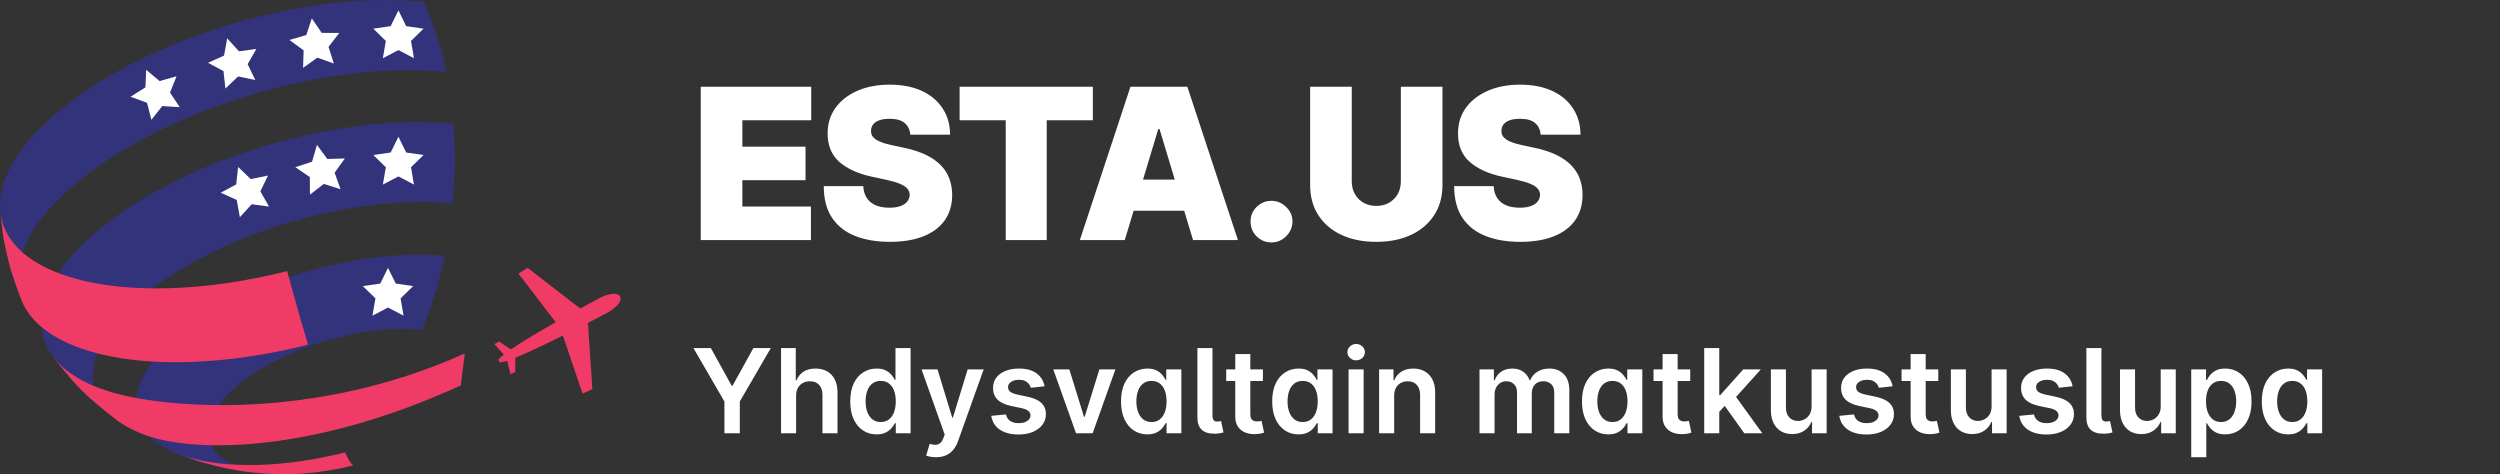
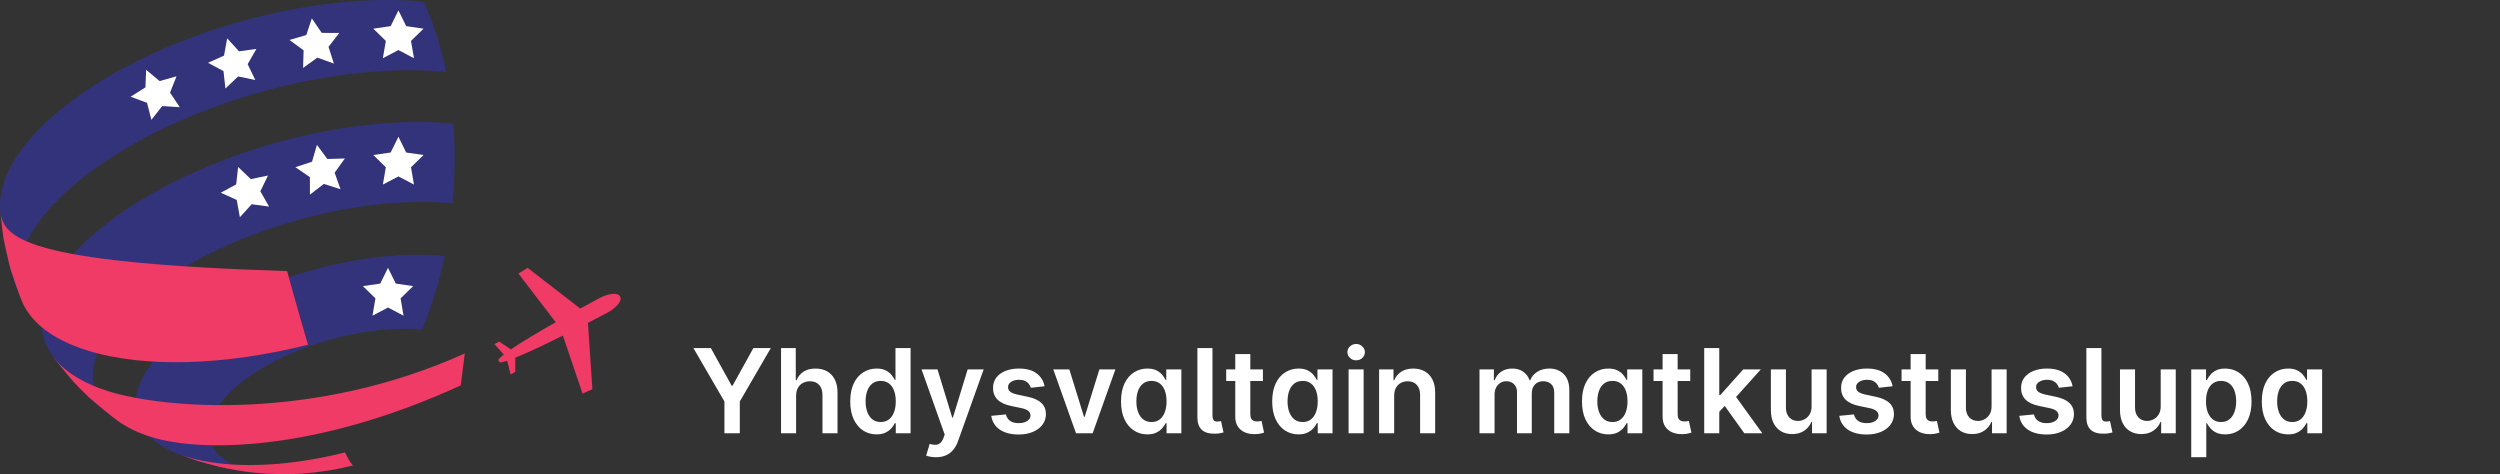
<svg xmlns="http://www.w3.org/2000/svg" width="427" height="81" viewBox="0 0 427 81" fill="none">
  <rect x="0" y="0" width="427" height="81" fill="#333333" stroke="none" />
-   <path d="M119.688 41V14.818H138.557V20.546H126.795V25.046H137.585V30.773H126.795V35.273H138.506V41H119.688ZM155.476 23C155.407 22.148 155.088 21.483 154.517 21.006C153.954 20.528 153.098 20.29 151.947 20.29C151.214 20.29 150.613 20.379 150.145 20.558C149.684 20.729 149.344 20.963 149.122 21.261C148.9 21.56 148.785 21.901 148.777 22.284C148.76 22.599 148.815 22.885 148.943 23.141C149.079 23.388 149.292 23.614 149.582 23.818C149.872 24.014 150.243 24.193 150.694 24.355C151.146 24.517 151.683 24.662 152.305 24.79L154.453 25.25C155.902 25.557 157.142 25.962 158.173 26.465C159.204 26.967 160.048 27.56 160.704 28.241C161.361 28.915 161.842 29.673 162.149 30.517C162.464 31.361 162.626 32.281 162.635 33.278C162.626 35 162.196 36.457 161.344 37.651C160.491 38.844 159.273 39.751 157.687 40.374C156.111 40.996 154.214 41.307 151.998 41.307C149.723 41.307 147.737 40.97 146.041 40.297C144.354 39.624 143.041 38.588 142.104 37.19C141.175 35.784 140.706 33.986 140.697 31.796H147.447C147.49 32.597 147.69 33.27 148.048 33.815C148.406 34.361 148.909 34.774 149.557 35.055C150.213 35.337 150.993 35.477 151.896 35.477C152.655 35.477 153.29 35.383 153.801 35.196C154.312 35.008 154.7 34.749 154.964 34.416C155.229 34.084 155.365 33.705 155.373 33.278C155.365 32.878 155.233 32.528 154.977 32.23C154.73 31.923 154.321 31.651 153.75 31.412C153.179 31.165 152.407 30.935 151.436 30.722L148.828 30.159C146.51 29.656 144.682 28.817 143.344 27.641C142.014 26.456 141.354 24.841 141.362 22.796C141.354 21.134 141.797 19.68 142.692 18.436C143.595 17.183 144.844 16.207 146.437 15.508C148.04 14.81 149.876 14.46 151.947 14.46C154.061 14.46 155.889 14.814 157.432 15.521C158.974 16.229 160.163 17.226 160.998 18.513C161.842 19.791 162.268 21.287 162.277 23H155.476ZM163.903 20.546V14.818H186.658V20.546H178.783V41H171.778V20.546H163.903ZM192.11 41H184.439L193.081 14.818H202.797L211.439 41H203.769L198.042 22.028H197.837L192.11 41ZM190.678 30.671H205.099V35.989H190.678V30.671ZM217.179 41.409C216.19 41.409 215.342 41.064 214.635 40.374C213.936 39.675 213.591 38.827 213.599 37.83C213.591 36.858 213.936 36.027 214.635 35.337C215.342 34.646 216.19 34.301 217.179 34.301C218.116 34.301 218.943 34.646 219.659 35.337C220.383 36.027 220.75 36.858 220.758 37.83C220.75 38.494 220.575 39.099 220.234 39.645C219.902 40.182 219.467 40.612 218.93 40.936C218.393 41.251 217.809 41.409 217.179 41.409ZM239.265 14.818H246.373V31.591C246.373 33.585 245.896 35.311 244.942 36.769C243.996 38.217 242.675 39.338 240.978 40.131C239.282 40.915 237.314 41.307 235.072 41.307C232.814 41.307 230.836 40.915 229.14 40.131C227.444 39.338 226.123 38.217 225.177 36.769C224.24 35.311 223.771 33.585 223.771 31.591V14.818H230.879V30.977C230.879 31.787 231.058 32.511 231.416 33.151C231.774 33.781 232.268 34.276 232.899 34.633C233.538 34.992 234.263 35.17 235.072 35.17C235.89 35.17 236.615 34.992 237.246 34.633C237.876 34.276 238.371 33.781 238.728 33.151C239.086 32.511 239.265 31.787 239.265 30.977V14.818ZM263.145 23C263.077 22.148 262.757 21.483 262.186 21.006C261.624 20.528 260.767 20.29 259.617 20.29C258.884 20.29 258.283 20.379 257.814 20.558C257.354 20.729 257.013 20.963 256.791 21.261C256.57 21.56 256.455 21.901 256.446 22.284C256.429 22.599 256.485 22.885 256.613 23.141C256.749 23.388 256.962 23.614 257.252 23.818C257.541 24.014 257.912 24.193 258.364 24.355C258.816 24.517 259.353 24.662 259.975 24.79L262.122 25.25C263.571 25.557 264.811 25.962 265.843 26.465C266.874 26.967 267.718 27.56 268.374 28.241C269.03 28.915 269.512 29.673 269.818 30.517C270.134 31.361 270.296 32.281 270.304 33.278C270.296 35 269.865 36.457 269.013 37.651C268.161 38.844 266.942 39.751 265.357 40.374C263.78 40.996 261.884 41.307 259.668 41.307C257.392 41.307 255.407 40.97 253.711 40.297C252.023 39.624 250.711 38.588 249.773 37.19C248.844 35.784 248.375 33.986 248.367 31.796H255.117C255.159 32.597 255.36 33.27 255.718 33.815C256.076 34.361 256.578 34.774 257.226 35.055C257.882 35.337 258.662 35.477 259.566 35.477C260.324 35.477 260.959 35.383 261.47 35.196C261.982 35.008 262.37 34.749 262.634 34.416C262.898 34.084 263.034 33.705 263.043 33.278C263.034 32.878 262.902 32.528 262.647 32.23C262.399 31.923 261.99 31.651 261.419 31.412C260.848 31.165 260.077 30.935 259.105 30.722L256.497 30.159C254.179 29.656 252.351 28.817 251.013 27.641C249.684 26.456 249.023 24.841 249.032 22.796C249.023 21.134 249.466 19.68 250.361 18.436C251.265 17.183 252.513 16.207 254.107 15.508C255.709 14.81 257.546 14.46 259.617 14.46C261.73 14.46 263.559 14.814 265.101 15.521C266.644 16.229 267.833 17.226 268.668 18.513C269.512 19.791 269.938 21.287 269.946 23H263.145Z" fill="white" />
  <path d="M118.44 59.455H121.416L124.974 65.889H125.116L128.675 59.455H131.651L126.359 68.574V74H123.732V68.574L118.44 59.455ZM135.974 67.608V74H133.403V59.455H135.917V64.945H136.045C136.301 64.329 136.696 63.844 137.231 63.489C137.771 63.129 138.458 62.949 139.291 62.949C140.048 62.949 140.709 63.108 141.272 63.425C141.836 63.742 142.271 64.206 142.579 64.817C142.892 65.428 143.048 66.173 143.048 67.054V74H140.477V67.452C140.477 66.718 140.288 66.147 139.909 65.74C139.535 65.328 139.009 65.122 138.332 65.122C137.877 65.122 137.47 65.222 137.11 65.421C136.755 65.615 136.476 65.896 136.272 66.266C136.074 66.635 135.974 67.082 135.974 67.608ZM149.717 74.192C148.86 74.192 148.093 73.972 147.416 73.531C146.739 73.091 146.204 72.452 145.811 71.614C145.418 70.776 145.221 69.758 145.221 68.56C145.221 67.347 145.42 66.325 145.818 65.492C146.22 64.653 146.762 64.021 147.444 63.595C148.126 63.164 148.886 62.949 149.724 62.949C150.363 62.949 150.889 63.058 151.301 63.276C151.713 63.489 152.039 63.747 152.281 64.05C152.522 64.348 152.709 64.63 152.842 64.895H152.949V59.455H155.527V74H152.998V72.281H152.842C152.709 72.546 152.518 72.828 152.267 73.126C152.016 73.42 151.684 73.671 151.272 73.879C150.86 74.088 150.342 74.192 149.717 74.192ZM150.434 72.082C150.979 72.082 151.443 71.936 151.826 71.642C152.21 71.344 152.501 70.93 152.7 70.399C152.899 69.869 152.998 69.251 152.998 68.546C152.998 67.84 152.899 67.227 152.7 66.706C152.506 66.185 152.217 65.78 151.833 65.492C151.455 65.203 150.988 65.058 150.434 65.058C149.861 65.058 149.383 65.207 149 65.506C148.616 65.804 148.327 66.216 148.133 66.742C147.939 67.267 147.842 67.868 147.842 68.546C147.842 69.227 147.939 69.836 148.133 70.371C148.332 70.901 148.623 71.32 149.007 71.628C149.395 71.931 149.871 72.082 150.434 72.082ZM159.864 78.091C159.514 78.091 159.19 78.062 158.891 78.006C158.598 77.954 158.363 77.892 158.188 77.821L158.785 75.818C159.159 75.927 159.493 75.979 159.786 75.974C160.08 75.97 160.338 75.877 160.56 75.697C160.788 75.522 160.979 75.229 161.136 74.817L161.356 74.227L157.4 63.091H160.127L162.641 71.329H162.755L165.276 63.091H168.011L163.643 75.321C163.439 75.899 163.169 76.394 162.833 76.805C162.497 77.222 162.085 77.539 161.597 77.757C161.114 77.98 160.537 78.091 159.864 78.091ZM178.412 65.974L176.068 66.23C176.002 65.993 175.886 65.771 175.72 65.562C175.559 65.354 175.341 65.186 175.067 65.058C174.792 64.93 174.456 64.867 174.058 64.867C173.523 64.867 173.073 64.983 172.709 65.215C172.349 65.447 172.171 65.747 172.176 66.117C172.171 66.434 172.287 66.692 172.524 66.891C172.766 67.09 173.163 67.253 173.717 67.381L175.578 67.778C176.61 68.001 177.377 68.354 177.879 68.837C178.386 69.32 178.642 69.952 178.646 70.733C178.642 71.419 178.44 72.026 178.043 72.551C177.65 73.072 177.103 73.479 176.402 73.773C175.701 74.066 174.896 74.213 173.987 74.213C172.652 74.213 171.577 73.934 170.763 73.375C169.948 72.812 169.463 72.028 169.307 71.024L171.814 70.783C171.928 71.275 172.169 71.647 172.538 71.898C172.908 72.149 173.388 72.274 173.98 72.274C174.591 72.274 175.081 72.149 175.45 71.898C175.824 71.647 176.011 71.337 176.011 70.967C176.011 70.655 175.891 70.397 175.649 70.193C175.412 69.99 175.043 69.833 174.541 69.724L172.68 69.334C171.634 69.116 170.86 68.749 170.358 68.233C169.856 67.712 169.607 67.054 169.612 66.258C169.607 65.586 169.79 65.004 170.159 64.511C170.533 64.014 171.052 63.631 171.714 63.361C172.382 63.086 173.152 62.949 174.023 62.949C175.301 62.949 176.307 63.221 177.041 63.766C177.78 64.31 178.237 65.046 178.412 65.974ZM190.511 63.091L186.626 74H183.785L179.9 63.091H182.641L185.148 71.195H185.262L187.776 63.091H190.511ZM195.967 74.192C195.11 74.192 194.343 73.972 193.666 73.531C192.989 73.091 192.454 72.452 192.061 71.614C191.668 70.776 191.471 69.758 191.471 68.56C191.471 67.347 191.67 66.325 192.068 65.492C192.47 64.653 193.012 64.021 193.694 63.595C194.376 63.164 195.136 62.949 195.974 62.949C196.613 62.949 197.139 63.058 197.551 63.276C197.963 63.489 198.289 63.747 198.531 64.05C198.772 64.348 198.959 64.63 199.092 64.895H199.199V63.091H201.777V74H199.248V72.281H199.092C198.959 72.546 198.768 72.828 198.517 73.126C198.266 73.42 197.934 73.671 197.522 73.879C197.11 74.088 196.592 74.192 195.967 74.192ZM196.684 72.082C197.229 72.082 197.693 71.936 198.076 71.642C198.46 71.344 198.751 70.93 198.95 70.399C199.149 69.869 199.248 69.251 199.248 68.546C199.248 67.84 199.149 67.227 198.95 66.706C198.756 66.185 198.467 65.78 198.083 65.492C197.705 65.203 197.238 65.058 196.684 65.058C196.111 65.058 195.633 65.207 195.25 65.506C194.866 65.804 194.577 66.216 194.383 66.742C194.189 67.267 194.092 67.868 194.092 68.546C194.092 69.227 194.189 69.836 194.383 70.371C194.582 70.901 194.873 71.32 195.257 71.628C195.645 71.931 196.121 72.082 196.684 72.082ZM204.516 59.455H207.087V70.875C207.087 71.282 207.149 71.573 207.272 71.749C207.395 71.924 207.613 72.007 207.925 71.997C208.096 71.992 208.224 71.983 208.309 71.969C208.399 71.95 208.479 71.931 208.55 71.912L208.977 73.858C208.825 73.905 208.636 73.95 208.408 73.993C208.186 74.035 207.911 74.062 207.585 74.071C206.543 74.099 205.771 73.882 205.269 73.418C204.767 72.954 204.516 72.246 204.516 71.294V59.455ZM215.706 63.091V65.079H209.435V63.091H215.706ZM210.983 60.477H213.554V70.719C213.554 71.064 213.606 71.329 213.71 71.514C213.819 71.694 213.961 71.817 214.136 71.883C214.312 71.95 214.506 71.983 214.719 71.983C214.88 71.983 215.027 71.971 215.159 71.947C215.296 71.924 215.401 71.903 215.472 71.883L215.905 73.894C215.768 73.941 215.571 73.993 215.315 74.05C215.064 74.106 214.757 74.14 214.392 74.149C213.748 74.168 213.168 74.071 212.652 73.858C212.136 73.64 211.726 73.304 211.423 72.849C211.125 72.395 210.978 71.827 210.983 71.145V60.477ZM221.787 74.192C220.93 74.192 220.163 73.972 219.486 73.531C218.809 73.091 218.274 72.452 217.881 71.614C217.488 70.776 217.292 69.758 217.292 68.56C217.292 67.347 217.49 66.325 217.888 65.492C218.291 64.653 218.833 64.021 219.515 63.595C220.196 63.164 220.956 62.949 221.794 62.949C222.434 62.949 222.959 63.058 223.371 63.276C223.783 63.489 224.11 63.747 224.351 64.05C224.593 64.348 224.78 64.63 224.912 64.895H225.019V63.091H227.597V74H225.069V72.281H224.912C224.78 72.546 224.588 72.828 224.337 73.126C224.086 73.42 223.755 73.671 223.343 73.879C222.931 74.088 222.412 74.192 221.787 74.192ZM222.505 72.082C223.049 72.082 223.513 71.936 223.897 71.642C224.28 71.344 224.571 70.93 224.77 70.399C224.969 69.869 225.069 69.251 225.069 68.546C225.069 67.84 224.969 67.227 224.77 66.706C224.576 66.185 224.287 65.78 223.904 65.492C223.525 65.203 223.059 65.058 222.505 65.058C221.932 65.058 221.453 65.207 221.07 65.506C220.686 65.804 220.398 66.216 220.203 66.742C220.009 67.267 219.912 67.868 219.912 68.546C219.912 69.227 220.009 69.836 220.203 70.371C220.402 70.901 220.694 71.32 221.077 71.628C221.465 71.931 221.941 72.082 222.505 72.082ZM230.337 74V63.091H232.908V74H230.337ZM231.629 61.543C231.222 61.543 230.872 61.408 230.578 61.138C230.285 60.863 230.138 60.534 230.138 60.151C230.138 59.762 230.285 59.433 230.578 59.163C230.872 58.889 231.222 58.751 231.629 58.751C232.041 58.751 232.392 58.889 232.68 59.163C232.974 59.433 233.121 59.762 233.121 60.151C233.121 60.534 232.974 60.863 232.68 61.138C232.392 61.408 232.041 61.543 231.629 61.543ZM238.123 67.608V74H235.551V63.091H238.009V64.945H238.137C238.388 64.334 238.788 63.849 239.337 63.489C239.891 63.129 240.575 62.949 241.39 62.949C242.142 62.949 242.798 63.11 243.357 63.432C243.92 63.754 244.356 64.22 244.664 64.831C244.976 65.442 245.13 66.183 245.125 67.054V74H242.554V67.452C242.554 66.722 242.365 66.152 241.986 65.74C241.612 65.328 241.094 65.122 240.431 65.122C239.981 65.122 239.581 65.222 239.23 65.421C238.885 65.615 238.613 65.896 238.414 66.266C238.22 66.635 238.123 67.082 238.123 67.608ZM252.7 74V63.091H255.157V64.945H255.285C255.512 64.32 255.889 63.832 256.414 63.481C256.94 63.126 257.567 62.949 258.297 62.949C259.035 62.949 259.658 63.129 260.164 63.489C260.676 63.844 261.036 64.329 261.244 64.945H261.358C261.599 64.338 262.006 63.856 262.579 63.496C263.157 63.131 263.841 62.949 264.632 62.949C265.636 62.949 266.455 63.266 267.089 63.901C267.724 64.535 268.041 65.461 268.041 66.678V74H265.463V67.075C265.463 66.398 265.283 65.903 264.923 65.591C264.563 65.274 264.123 65.115 263.602 65.115C262.982 65.115 262.496 65.309 262.146 65.697C261.8 66.081 261.627 66.581 261.627 67.196V74H259.106V66.969C259.106 66.405 258.936 65.956 258.595 65.619C258.259 65.283 257.818 65.115 257.274 65.115C256.904 65.115 256.568 65.21 256.265 65.399C255.962 65.584 255.721 65.847 255.541 66.188C255.361 66.524 255.271 66.917 255.271 67.367V74H252.7ZM274.697 74.192C273.84 74.192 273.073 73.972 272.396 73.531C271.719 73.091 271.184 72.452 270.791 71.614C270.398 70.776 270.202 69.758 270.202 68.56C270.202 67.347 270.401 66.325 270.798 65.492C271.201 64.653 271.743 64.021 272.425 63.595C273.107 63.164 273.866 62.949 274.705 62.949C275.344 62.949 275.869 63.058 276.281 63.276C276.693 63.489 277.02 63.747 277.261 64.05C277.503 64.348 277.69 64.63 277.822 64.895H277.929V63.091H280.507V74H277.979V72.281H277.822C277.69 72.546 277.498 72.828 277.247 73.126C276.996 73.42 276.665 73.671 276.253 73.879C275.841 74.088 275.322 74.192 274.697 74.192ZM275.415 72.082C275.959 72.082 276.423 71.936 276.807 71.642C277.19 71.344 277.482 70.93 277.68 70.399C277.879 69.869 277.979 69.251 277.979 68.546C277.979 67.84 277.879 67.227 277.68 66.706C277.486 66.185 277.197 65.78 276.814 65.492C276.435 65.203 275.969 65.058 275.415 65.058C274.842 65.058 274.364 65.207 273.98 65.506C273.597 65.804 273.308 66.216 273.114 66.742C272.92 67.267 272.822 67.868 272.822 68.546C272.822 69.227 272.92 69.836 273.114 70.371C273.313 70.901 273.604 71.32 273.987 71.628C274.375 71.931 274.851 72.082 275.415 72.082ZM288.694 63.091V65.079H282.423V63.091H288.694ZM283.971 60.477H286.542V70.719C286.542 71.064 286.594 71.329 286.699 71.514C286.807 71.694 286.949 71.817 287.125 71.883C287.3 71.95 287.494 71.983 287.707 71.983C287.868 71.983 288.015 71.971 288.147 71.947C288.285 71.924 288.389 71.903 288.46 71.883L288.893 73.894C288.756 73.941 288.559 73.993 288.304 74.05C288.053 74.106 287.745 74.14 287.38 74.149C286.736 74.168 286.156 74.071 285.64 73.858C285.124 73.64 284.715 73.304 284.412 72.849C284.113 72.395 283.967 71.827 283.971 71.145V60.477ZM293.423 70.577L293.415 67.473H293.827L297.748 63.091H300.752L295.93 68.46H295.397L293.423 70.577ZM291.079 74V59.455H293.65V74H291.079ZM297.925 74L294.374 69.035L296.107 67.224L301.001 74H297.925ZM309.419 69.412V63.091H311.99V74H309.497V72.061H309.383C309.137 72.672 308.732 73.171 308.169 73.56C307.61 73.948 306.921 74.142 306.102 74.142C305.387 74.142 304.755 73.983 304.206 73.666C303.661 73.344 303.235 72.878 302.927 72.267C302.619 71.651 302.466 70.908 302.466 70.037V63.091H305.037V69.639C305.037 70.331 305.226 70.88 305.605 71.287C305.984 71.694 306.481 71.898 307.096 71.898C307.475 71.898 307.842 71.805 308.197 71.621C308.552 71.436 308.843 71.162 309.071 70.797C309.303 70.428 309.419 69.966 309.419 69.412ZM323.256 65.974L320.912 66.23C320.846 65.993 320.73 65.771 320.564 65.562C320.403 65.354 320.185 65.186 319.911 65.058C319.636 64.93 319.3 64.867 318.902 64.867C318.367 64.867 317.917 64.983 317.553 65.215C317.193 65.447 317.015 65.747 317.02 66.117C317.015 66.434 317.131 66.692 317.368 66.891C317.609 67.09 318.007 67.253 318.561 67.381L320.422 67.778C321.454 68.001 322.221 68.354 322.723 68.837C323.23 69.32 323.485 69.952 323.49 70.733C323.485 71.419 323.284 72.026 322.886 72.551C322.493 73.072 321.946 73.479 321.246 73.773C320.545 74.066 319.74 74.213 318.831 74.213C317.496 74.213 316.421 73.934 315.607 73.375C314.792 72.812 314.307 72.028 314.151 71.024L316.658 70.783C316.771 71.275 317.013 71.647 317.382 71.898C317.751 72.149 318.232 72.274 318.824 72.274C319.435 72.274 319.925 72.149 320.294 71.898C320.668 71.647 320.855 71.337 320.855 70.967C320.855 70.655 320.734 70.397 320.493 70.193C320.256 69.99 319.887 69.833 319.385 69.724L317.524 69.334C316.478 69.116 315.704 68.749 315.202 68.233C314.7 67.712 314.451 67.054 314.456 66.258C314.451 65.586 314.634 65.004 315.003 64.511C315.377 64.014 315.895 63.631 316.558 63.361C317.226 63.086 317.995 62.949 318.866 62.949C320.145 62.949 321.151 63.221 321.885 63.766C322.624 64.31 323.08 65.046 323.256 65.974ZM331.058 63.091V65.079H324.786V63.091H331.058ZM326.335 60.477H328.906V70.719C328.906 71.064 328.958 71.329 329.062 71.514C329.171 71.694 329.313 71.817 329.488 71.883C329.663 71.95 329.857 71.983 330.07 71.983C330.231 71.983 330.378 71.971 330.511 71.947C330.648 71.924 330.752 71.903 330.823 71.883L331.256 73.894C331.119 73.941 330.923 73.993 330.667 74.05C330.416 74.106 330.108 74.14 329.744 74.149C329.1 74.168 328.52 74.071 328.004 73.858C327.487 73.64 327.078 73.304 326.775 72.849C326.477 72.395 326.33 71.827 326.335 71.145V60.477ZM340.161 69.412V63.091H342.732V74H340.239V72.061H340.125C339.879 72.672 339.474 73.171 338.911 73.56C338.352 73.948 337.663 74.142 336.844 74.142C336.129 74.142 335.497 73.983 334.948 73.666C334.403 73.344 333.977 72.878 333.669 72.267C333.362 71.651 333.208 70.908 333.208 70.037V63.091H335.779V69.639C335.779 70.331 335.968 70.88 336.347 71.287C336.726 71.694 337.223 71.898 337.838 71.898C338.217 71.898 338.584 71.805 338.939 71.621C339.294 71.436 339.586 71.162 339.813 70.797C340.045 70.428 340.161 69.966 340.161 69.412ZM353.998 65.974L351.654 66.23C351.588 65.993 351.472 65.771 351.306 65.562C351.145 65.354 350.927 65.186 350.653 65.058C350.378 64.93 350.042 64.867 349.644 64.867C349.109 64.867 348.659 64.983 348.295 65.215C347.935 65.447 347.757 65.747 347.762 66.117C347.757 66.434 347.873 66.692 348.11 66.891C348.352 67.09 348.749 67.253 349.303 67.381L351.164 67.778C352.196 68.001 352.963 68.354 353.465 68.837C353.972 69.32 354.228 69.952 354.232 70.733C354.228 71.419 354.026 72.026 353.629 72.551C353.236 73.072 352.689 73.479 351.988 73.773C351.287 74.066 350.482 74.213 349.573 74.213C348.238 74.213 347.163 73.934 346.349 73.375C345.534 72.812 345.049 72.028 344.893 71.024L347.4 70.783C347.513 71.275 347.755 71.647 348.124 71.898C348.494 72.149 348.974 72.274 349.566 72.274C350.177 72.274 350.667 72.149 351.036 71.898C351.41 71.647 351.597 71.337 351.597 70.967C351.597 70.655 351.477 70.397 351.235 70.193C350.998 69.99 350.629 69.833 350.127 69.724L348.266 69.334C347.22 69.116 346.446 68.749 345.944 68.233C345.442 67.712 345.193 67.054 345.198 66.258C345.193 65.586 345.376 65.004 345.745 64.511C346.119 64.014 346.638 63.631 347.3 63.361C347.968 63.086 348.737 62.949 349.609 62.949C350.887 62.949 351.893 63.221 352.627 63.766C353.366 64.31 353.823 65.046 353.998 65.974ZM356.352 59.455H358.923V70.875C358.923 71.282 358.985 71.573 359.108 71.749C359.231 71.924 359.449 72.007 359.761 71.997C359.932 71.992 360.06 71.983 360.145 71.969C360.235 71.95 360.315 71.931 360.386 71.912L360.812 73.858C360.661 73.905 360.472 73.95 360.244 73.993C360.022 74.035 359.747 74.062 359.42 74.071C358.379 74.099 357.607 73.882 357.105 73.418C356.603 72.954 356.352 72.246 356.352 71.294V59.455ZM369.048 69.412V63.091H371.619V74H369.126V72.061H369.012C368.766 72.672 368.361 73.171 367.798 73.56C367.239 73.948 366.55 74.142 365.731 74.142C365.016 74.142 364.384 73.983 363.835 73.666C363.29 73.344 362.864 72.878 362.556 72.267C362.248 71.651 362.094 70.908 362.094 70.037V63.091H364.665V69.639C364.665 70.331 364.855 70.88 365.234 71.287C365.612 71.694 366.11 71.898 366.725 71.898C367.104 71.898 367.471 71.805 367.826 71.621C368.181 71.436 368.472 71.162 368.7 70.797C368.932 70.428 369.048 69.966 369.048 69.412ZM374.262 78.091V63.091H376.791V64.895H376.94C377.073 64.63 377.26 64.348 377.501 64.05C377.743 63.747 378.069 63.489 378.481 63.276C378.893 63.058 379.419 62.949 380.058 62.949C380.901 62.949 381.661 63.164 382.338 63.595C383.02 64.021 383.559 64.653 383.957 65.492C384.359 66.325 384.561 67.347 384.561 68.56C384.561 69.758 384.364 70.776 383.971 71.614C383.578 72.452 383.043 73.091 382.366 73.531C381.689 73.972 380.922 74.192 380.065 74.192C379.44 74.192 378.922 74.088 378.51 73.879C378.098 73.671 377.766 73.42 377.515 73.126C377.269 72.828 377.077 72.546 376.94 72.281H376.833V78.091H374.262ZM376.784 68.546C376.784 69.251 376.883 69.869 377.082 70.399C377.286 70.93 377.577 71.344 377.956 71.642C378.339 71.936 378.803 72.082 379.348 72.082C379.916 72.082 380.392 71.931 380.775 71.628C381.159 71.32 381.448 70.901 381.642 70.371C381.841 69.836 381.94 69.227 381.94 68.546C381.94 67.868 381.843 67.267 381.649 66.742C381.455 66.216 381.166 65.804 380.782 65.506C380.399 65.207 379.921 65.058 379.348 65.058C378.798 65.058 378.332 65.203 377.949 65.492C377.565 65.78 377.274 66.185 377.075 66.706C376.881 67.227 376.784 67.84 376.784 68.546ZM390.811 74.192C389.954 74.192 389.187 73.972 388.51 73.531C387.833 73.091 387.297 72.452 386.904 71.614C386.511 70.776 386.315 69.758 386.315 68.56C386.315 67.347 386.514 66.325 386.912 65.492C387.314 64.653 387.856 64.021 388.538 63.595C389.22 63.164 389.98 62.949 390.818 62.949C391.457 62.949 391.983 63.058 392.395 63.276C392.806 63.489 393.133 63.747 393.375 64.05C393.616 64.348 393.803 64.63 393.936 64.895H394.042V63.091H396.62V74H394.092V72.281H393.936C393.803 72.546 393.611 72.828 393.36 73.126C393.109 73.42 392.778 73.671 392.366 73.879C391.954 74.088 391.436 74.192 390.811 74.192ZM391.528 72.082C392.073 72.082 392.537 71.936 392.92 71.642C393.304 71.344 393.595 70.93 393.794 70.399C393.993 69.869 394.092 69.251 394.092 68.546C394.092 67.84 393.993 67.227 393.794 66.706C393.6 66.185 393.311 65.78 392.927 65.492C392.548 65.203 392.082 65.058 391.528 65.058C390.955 65.058 390.477 65.207 390.093 65.506C389.71 65.804 389.421 66.216 389.227 66.742C389.033 67.267 388.936 67.868 388.936 68.546C388.936 69.227 389.033 69.836 389.227 70.371C389.426 70.901 389.717 71.32 390.1 71.628C390.489 71.931 390.965 72.082 391.528 72.082Z" fill="white" />
  <g clip-path="url(#clip0_519_116)">
    <path d="M102.48 50.869C102.299 50.965 100.954 51.674 99.081 52.709V52.677L90.117 45.747L88.546 46.725L94.913 55.032C92.142 56.607 89.207 58.338 87.261 59.671L85.248 58.334L84.442 58.773L86.053 60.561C85.697 60.816 85.376 61.118 85.099 61.459L85.34 61.914C85.778 61.871 86.209 61.773 86.621 61.62L87.209 63.951L88.014 63.512V61.096C90.217 60.211 93.29 58.741 96.141 57.315L99.496 67.225L101.179 66.468L100.422 55.165H100.386C102.279 54.187 103.628 53.47 103.805 53.373C104.731 52.878 106.411 51.581 105.911 50.651C105.412 49.721 103.402 50.377 102.48 50.869Z" fill="#EF3B65" />
    <path d="M50.465 80.96C47.71 81.008 47.545 81.012 45.942 80.932C44.124 80.839 42.313 80.644 40.517 80.348C38.234 79.967 35.98 79.429 33.772 78.737C32.709 78.359 31.283 77.883 30.236 77.465C19.387 73.192 21.106 63.11 34.529 54.368C46.337 46.677 63.424 42.485 75.929 43.725C75.037 48.023 73.765 52.233 72.127 56.305C63.481 55.447 51.669 58.346 43.51 63.661C33.844 69.959 32.954 77.263 41.536 79.981C44.355 80.871 47.831 81.157 51.576 80.915L50.465 80.976" fill="#33337B" />
    <path d="M15.203 67.865C11.981 64.644 11.578 64.213 9.476 61.463L8.932 60.718C4.1 53.981 8.719 44.14 22.259 35.318C37.997 25.066 60.779 19.477 77.431 21.132C77.769 25.667 77.717 30.223 77.274 34.75C62.72 33.304 42.834 38.185 29.097 47.136C15.36 56.087 12.142 66.27 20.205 71.964C18.662 70.78 16.6 69.198 15.183 67.865" fill="#33337B" />
    <path d="M1.808 45.98C1.438 44.466 0.93 42.457 0.641 40.927C0.435 39.381 0.145 37.303 0.024 35.765C-0.378 29.475 4.893 21.865 15.61 14.883C31.795 4.341 55.217 -1.405 72.365 0.294C73.461 2.694 74.374 5.173 75.096 7.711C75.526 9.209 75.901 10.739 76.223 12.289C58.862 10.566 35.146 16.384 18.763 27.059C5.977 35.386 0.842 44.591 3.746 51.465C3.129 49.83 2.272 47.659 1.808 45.98Z" fill="#33337B" />
    <path d="M40.671 28.517L42.833 30.59L45.773 29.978L44.468 32.68L45.959 35.285L42.986 34.883L40.969 37.101L40.433 34.15L37.699 32.918L40.341 31.496L40.671 28.517Z" fill="white" />
    <path d="M54.134 24.74L55.906 27.156L58.906 27.067L57.154 29.499L58.165 32.322L55.31 31.412L52.938 33.244L52.926 30.248L50.445 28.557L53.296 27.619L54.134 24.74Z" fill="white" />
    <path d="M68.052 23.359L69.377 26.048L72.345 26.475L70.198 28.569L70.706 31.525L68.052 30.131L65.394 31.525L65.901 28.569L63.755 26.475L66.723 26.048L68.052 23.359Z" fill="white" />
    <path d="M66.272 45.747L67.6 48.437L70.569 48.867L68.422 50.961L68.925 53.917L66.272 52.524L63.618 53.917L64.125 50.961L61.978 48.867L64.947 48.437L66.272 45.747Z" fill="white" />
    <path d="M24.961 11.927L27.264 13.844L30.152 13.03L29.04 15.817L30.703 18.309L27.715 18.112L25.855 20.468L25.118 17.564L22.303 16.521L24.84 14.923L24.961 11.927Z" fill="white" />
    <path d="M38.802 6.543L40.82 8.762L43.792 8.355L42.302 10.96L43.603 13.662L40.667 13.054L38.5 15.124L38.174 12.144L35.532 10.727L38.267 9.495L38.802 6.543Z" fill="white" />
    <path d="M53.26 3.137L54.947 5.617L57.947 5.629L56.111 8.001L57.025 10.856L54.202 9.845L51.766 11.597L51.858 8.597L49.442 6.825L52.317 5.984L53.26 3.137Z" fill="white" />
    <path d="M68.052 1.776L69.377 4.465L72.345 4.896L70.198 6.99L70.706 9.946L68.052 8.548L65.394 9.946L65.901 6.99L63.755 4.896L66.723 4.465L68.052 1.776Z" fill="white" />
    <path d="M58.922 77.275C48.947 79.788 38.822 80.219 31.674 77.96C31.171 77.799 30.695 77.63 30.236 77.448C31.296 77.851 32.697 78.375 33.772 78.721C37.397 79.744 37.759 79.852 40.518 80.332C42.313 80.633 44.124 80.831 45.942 80.924C48.894 81.012 48.894 81.012 50.465 80.952L51.577 80.891C54.544 80.689 57.486 80.217 60.368 79.482C60.034 79.357 59.562 78.604 58.922 77.267" fill="#EF3B65" />
    <path d="M79.388 60.364C53.694 71.98 27.977 69.826 18.452 66.806C13.918 65.373 10.752 63.275 8.932 60.73L9.476 61.475C12.412 65.099 12.718 65.501 15.203 67.877C16.672 69.154 18.674 70.805 20.224 71.976C21.935 73.138 23.813 74.03 25.794 74.622C34.11 77.255 53.694 77.271 78.699 65.832L79.388 60.364Z" fill="#EF3B65" />
-     <path d="M49.047 46.306C35.375 49.753 21.493 50.333 11.699 47.245C4.196 44.873 0.342 40.725 0.02 35.765C0.181 37.315 0.391 39.389 0.636 40.927C0.966 42.449 1.393 44.478 1.804 45.98C2.352 47.635 3.093 49.846 3.741 51.465C5.247 55.028 8.912 57.964 14.796 59.824C24.711 62.965 38.766 62.365 52.611 58.874C52.209 57.501 51.782 56.055 51.351 54.561C50.578 51.875 49.808 49.113 49.043 46.306" fill="#EF3B65" />
+     <path d="M49.047 46.306C4.196 44.873 0.342 40.725 0.02 35.765C0.181 37.315 0.391 39.389 0.636 40.927C0.966 42.449 1.393 44.478 1.804 45.98C2.352 47.635 3.093 49.846 3.741 51.465C5.247 55.028 8.912 57.964 14.796 59.824C24.711 62.965 38.766 62.365 52.611 58.874C52.209 57.501 51.782 56.055 51.351 54.561C50.578 51.875 49.808 49.113 49.043 46.306" fill="#EF3B65" />
  </g>
  <defs>
    <clipPath id="clip0_519_116">
      <rect width="106" height="81" fill="white" />
    </clipPath>
  </defs>
</svg>